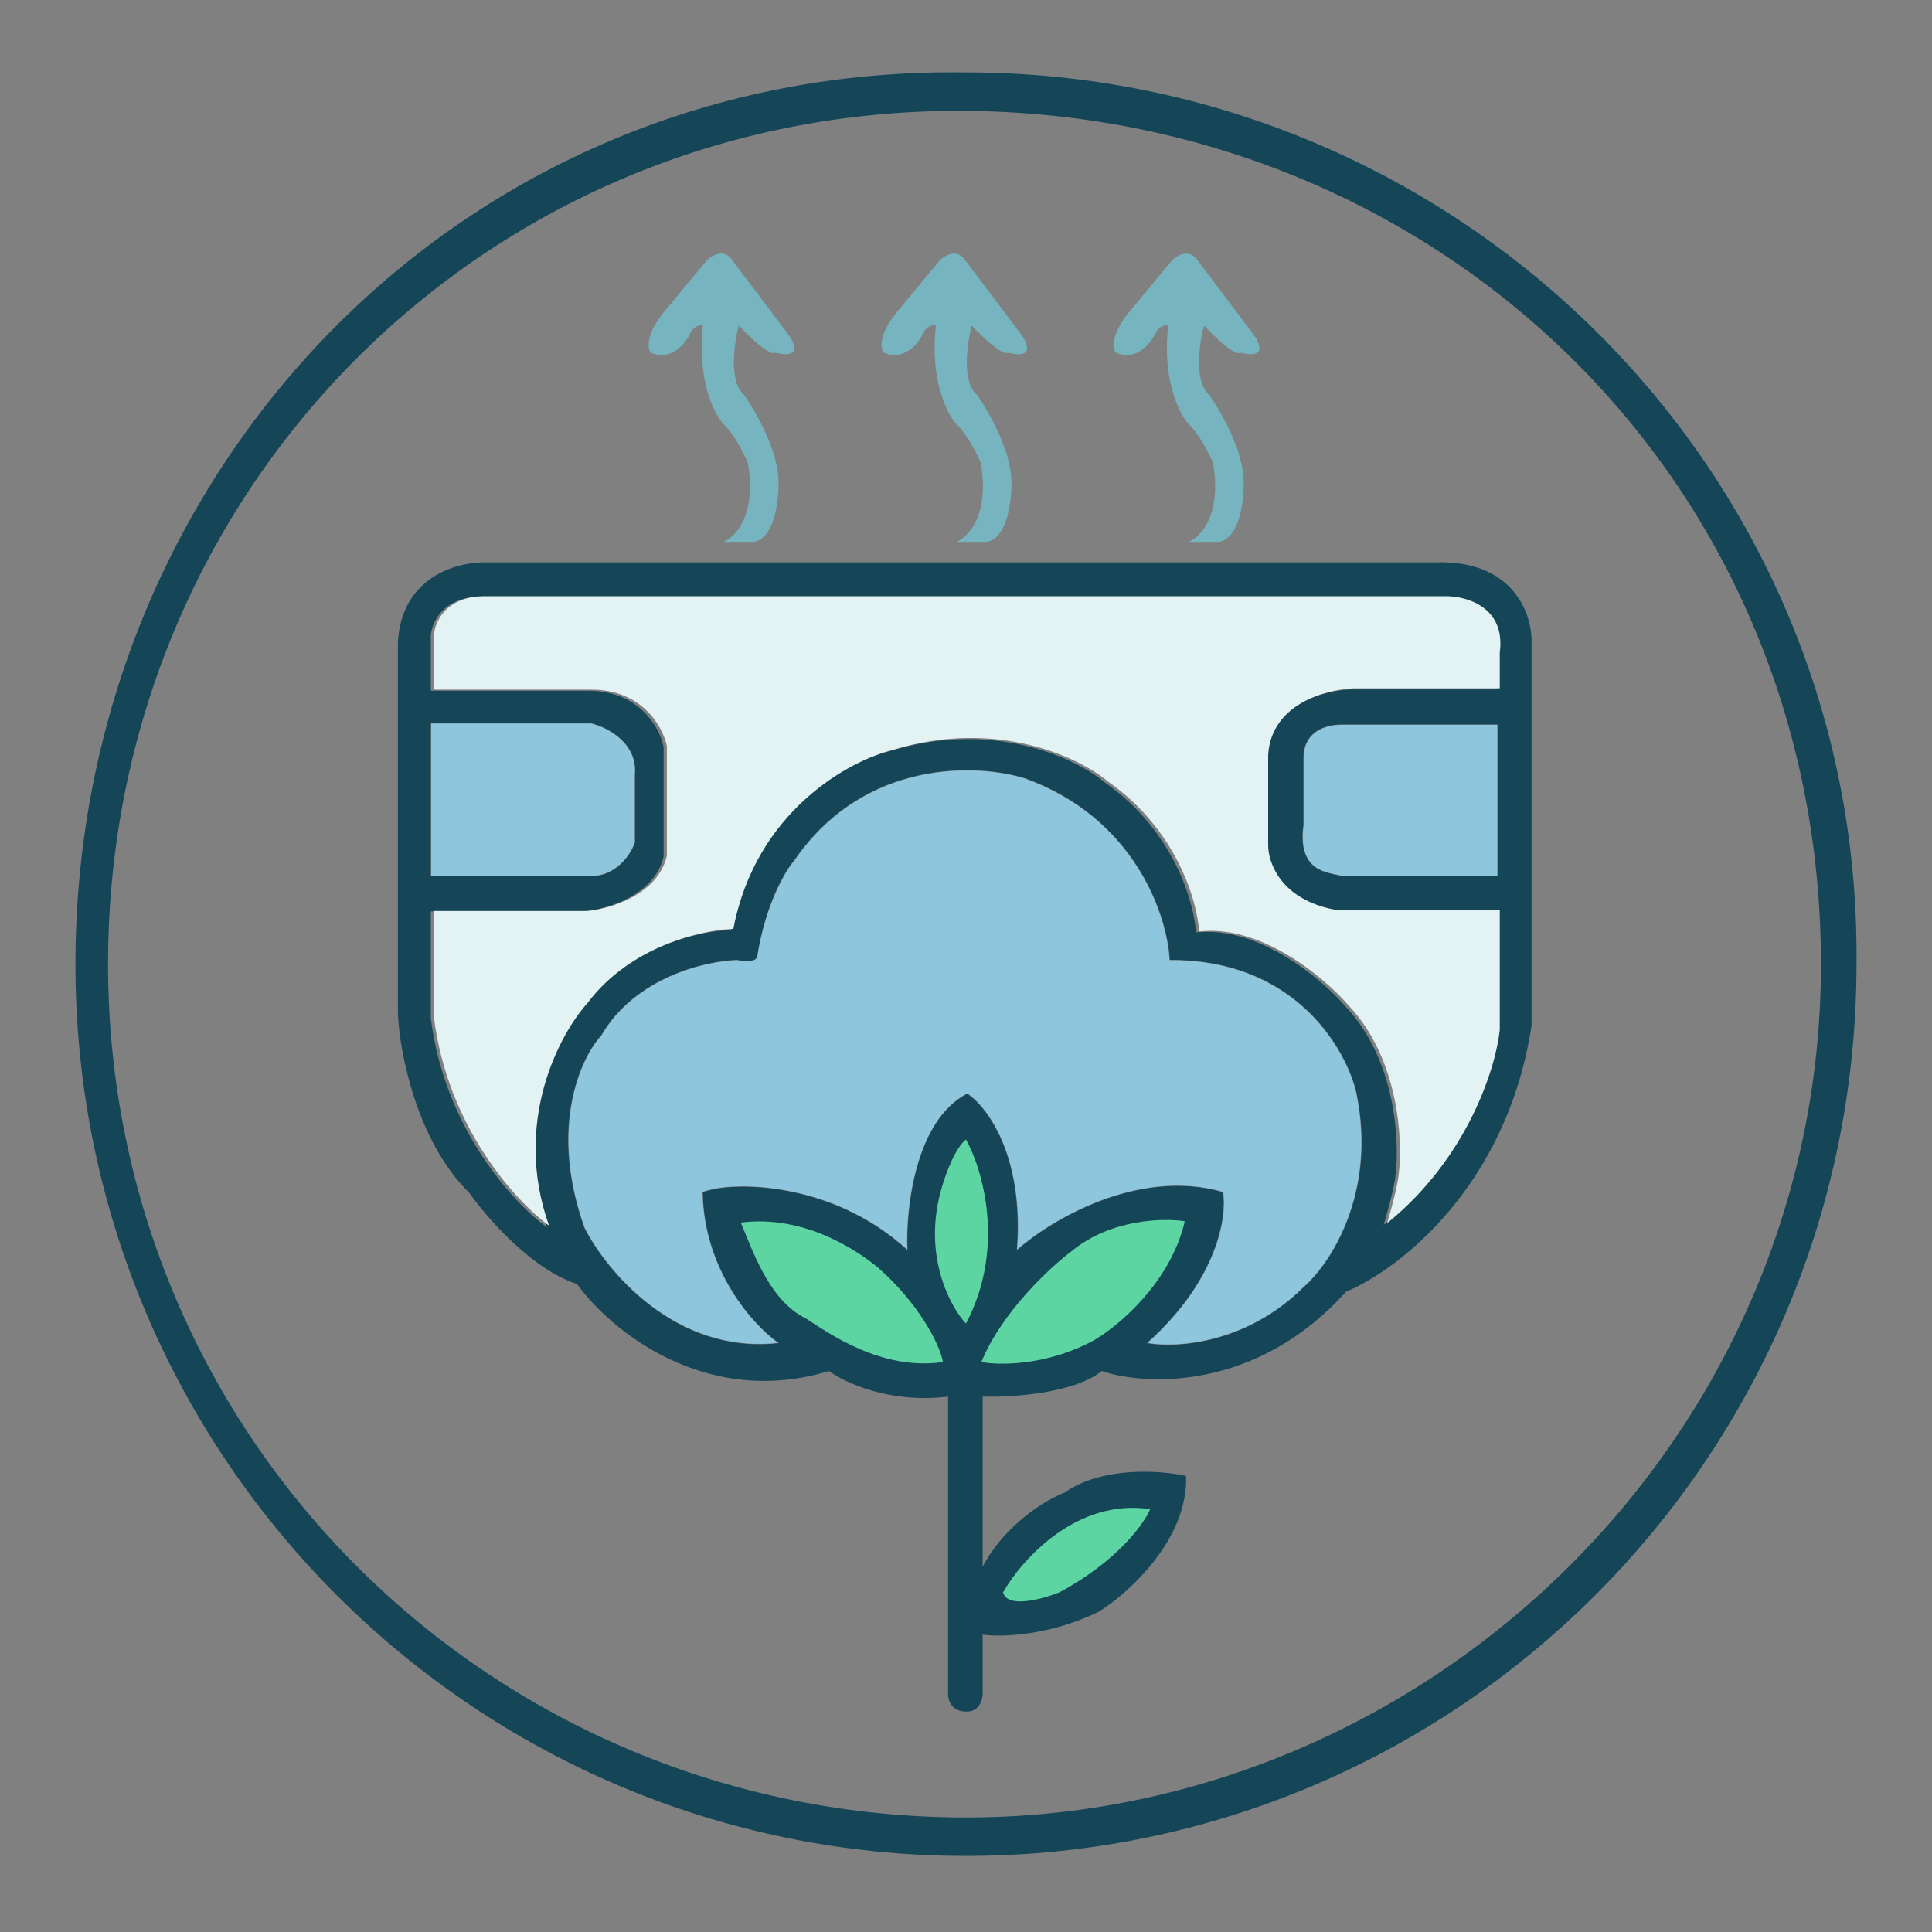
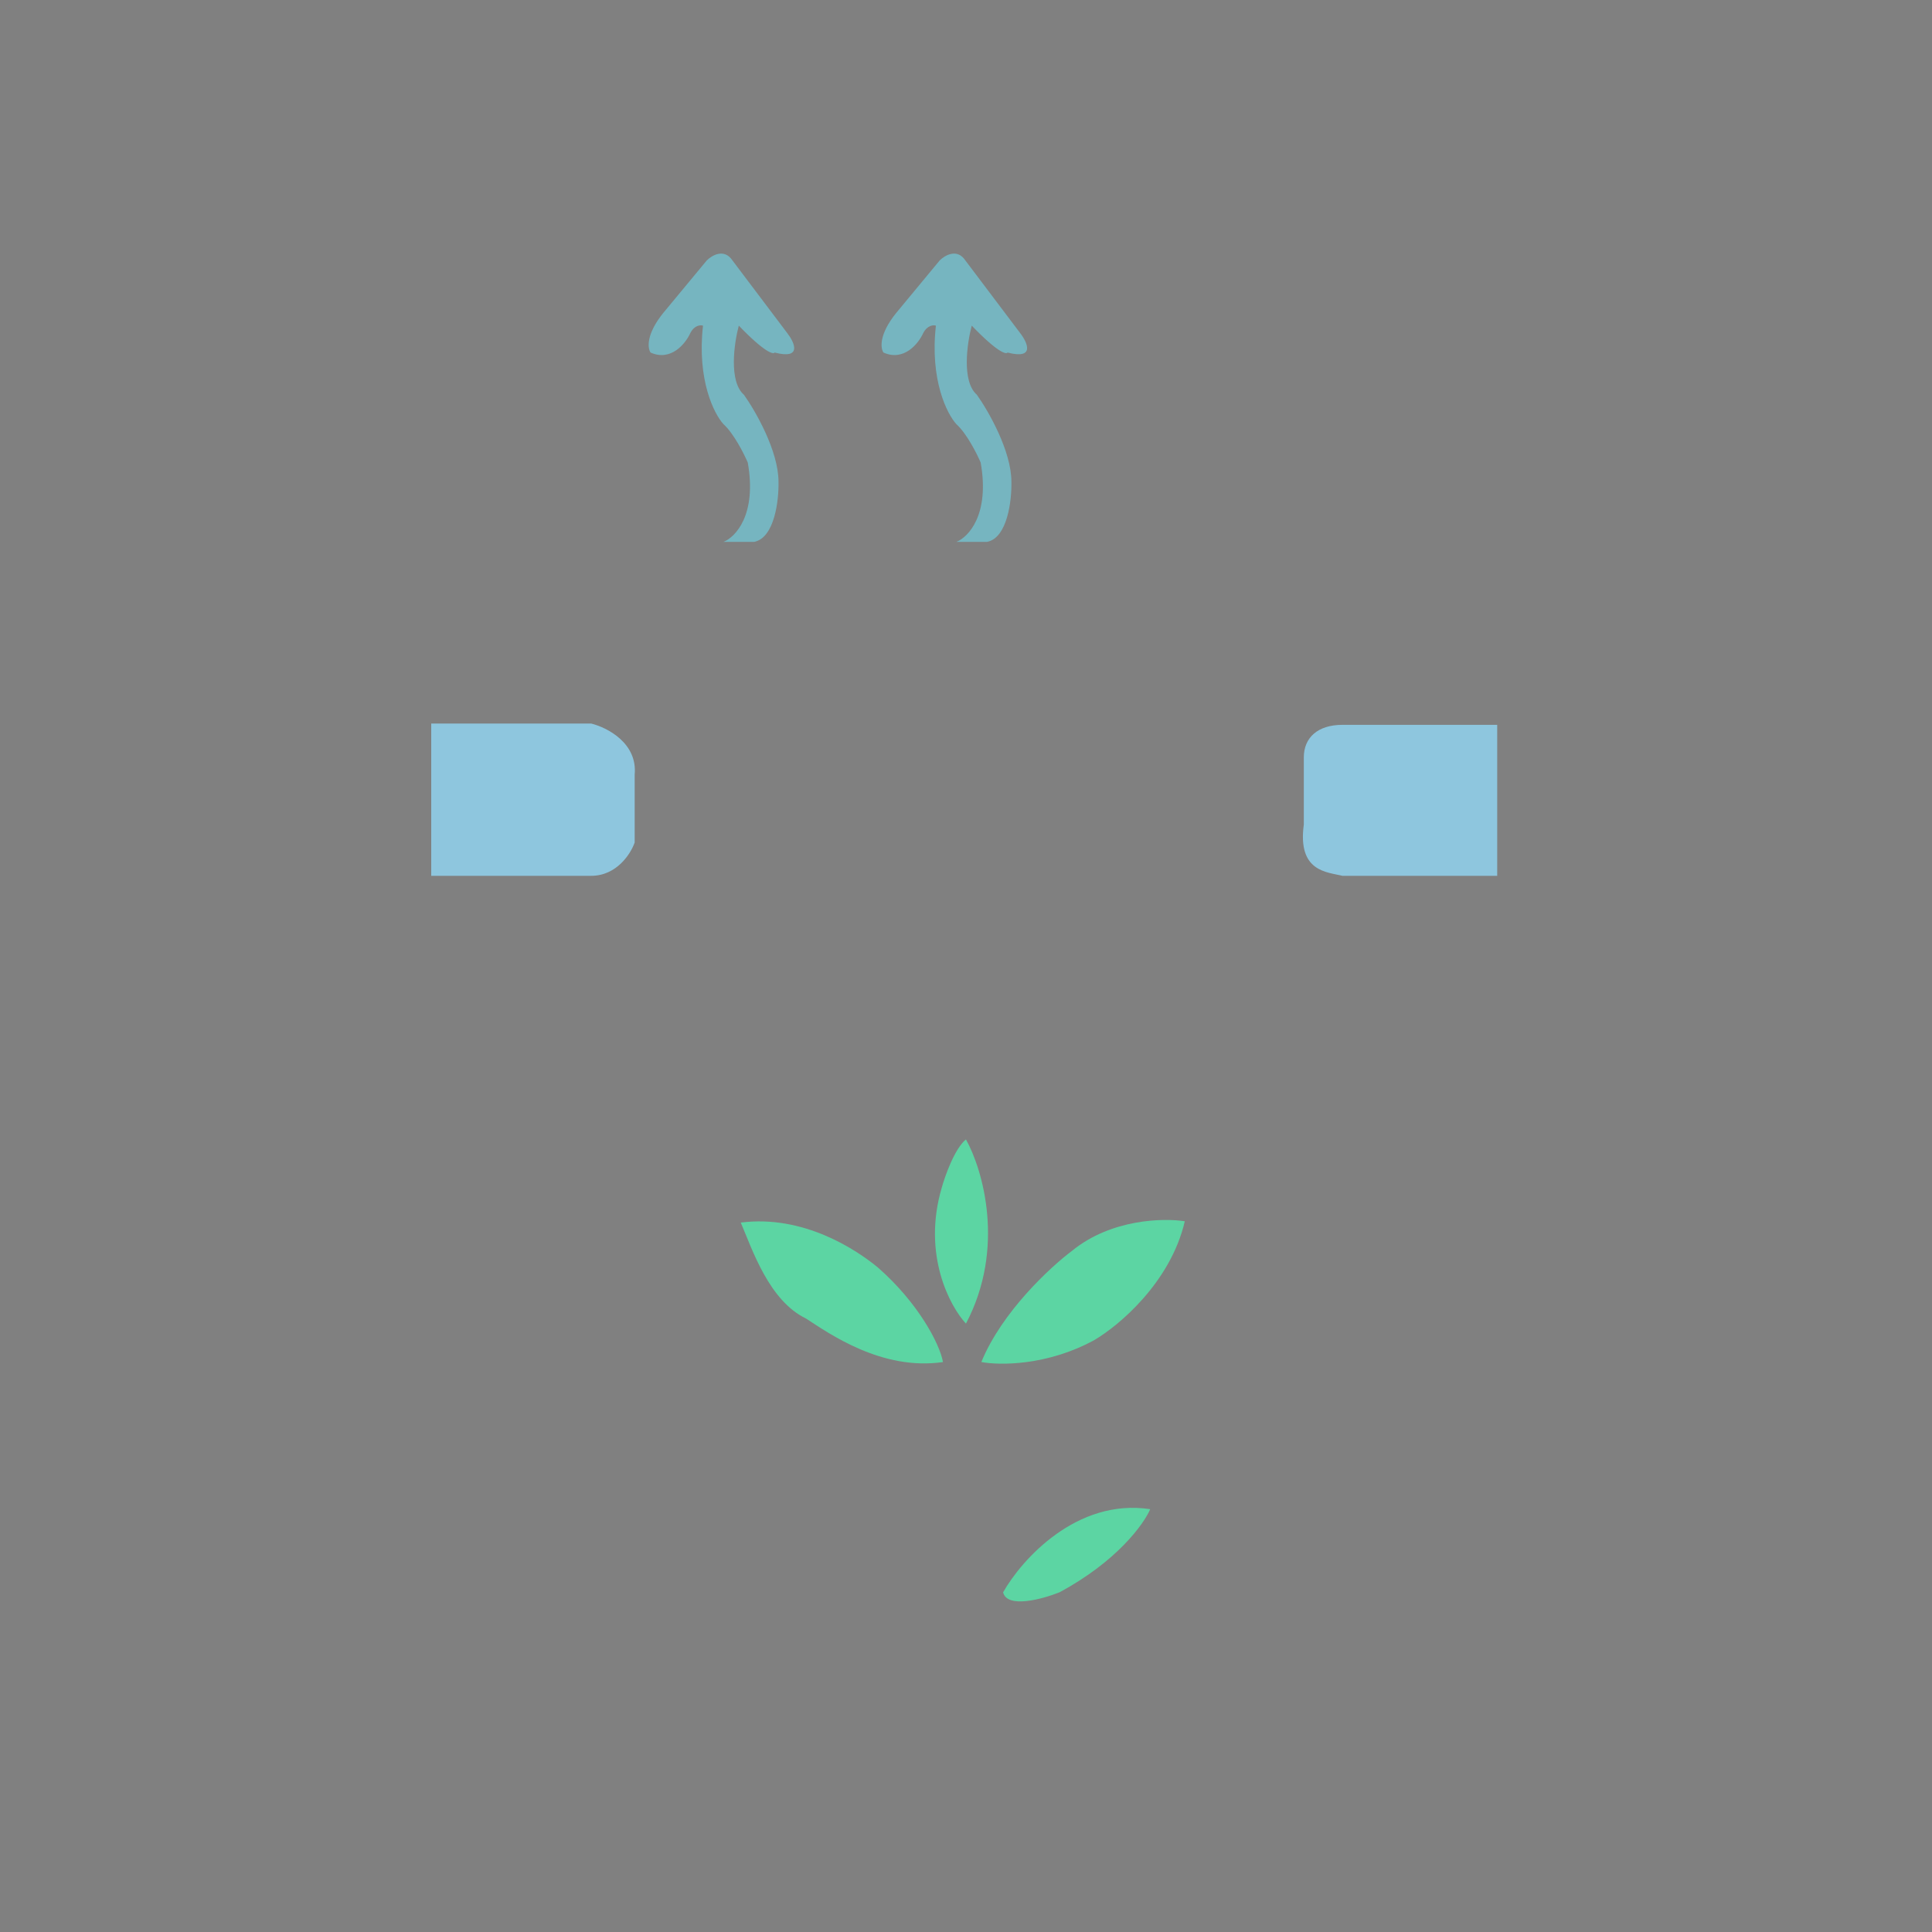
<svg xmlns="http://www.w3.org/2000/svg" fill="none" viewBox="0 0 40 40" height="40" width="40">
  <rect x="0" y="0" width="40" height="40" fill="#808080" stroke="none" />
-   <path fill="#144658" d="M38.437 19.962C38.437 30.159 30.182 38.425 20 38.425C9.817 38.425 1.562 30.159 1.562 19.962C1.562 9.765 9.547 1.34 20 1.499C30.182 1.499 38.542 9.723 38.437 19.962ZM2.237 19.962C2.237 29.786 10.19 37.629 20 37.629C29.559 37.629 37.701 29.786 37.701 19.962C37.701 9.829 29.652 2.295 19.842 2.295C10.032 2.295 2.237 10.138 2.237 19.962Z" />
-   <path fill="#144658" d="M29.695 11.644C31.348 11.58 31.727 12.73 31.709 13.312V21.233C31.2 24.581 28.937 26.302 27.868 26.743C26.025 28.798 23.727 28.695 22.809 28.386C22.236 28.852 20.927 28.933 20.345 28.915V32.438C20.811 31.549 21.669 31.044 22.04 30.902C22.824 30.351 24.044 30.443 24.557 30.558C24.599 31.871 23.373 32.977 22.755 33.365C21.717 33.874 20.716 33.896 20.345 33.843V35.034C20.345 35.33 20.169 35.422 20.08 35.432C19.721 35.474 19.629 35.221 19.629 35.088V28.915C18.422 29.063 17.485 28.624 17.166 28.386C14.581 29.17 12.61 27.511 11.947 26.584C11.015 26.287 10.075 25.207 9.722 24.703C8.62 23.623 8.274 21.78 8.238 20.994V13.312C8.298 12.021 9.34 11.668 9.95 11.644H29.695ZM21.02 16.057C19.942 15.799 17.798 15.84 16.444 17.81C16.258 18.023 15.845 18.719 15.675 19.801V19.802C15.675 19.824 15.656 19.857 15.595 19.878C15.533 19.898 15.428 19.906 15.26 19.874V19.873H15.259C14.936 19.882 14.407 19.971 13.872 20.209C13.337 20.447 12.795 20.834 12.444 21.439C12.018 21.901 11.356 23.342 12.099 25.421V25.422C12.324 25.869 12.796 26.524 13.476 27.038C14.156 27.553 15.045 27.926 16.107 27.81L16.128 27.808L16.111 27.796C15.601 27.435 14.574 26.307 14.551 24.682C14.562 24.677 14.588 24.669 14.632 24.657C14.682 24.644 14.757 24.625 14.862 24.605C15.576 24.49 17.359 24.584 18.776 25.874L18.791 25.887L18.79 25.868C18.772 25.445 18.813 24.776 18.993 24.144C19.173 23.513 19.491 22.921 20.025 22.645C20.43 22.912 21.2 23.926 21.052 25.868L21.051 25.888L21.065 25.874C21.409 25.57 22.035 25.145 22.794 24.86C23.552 24.576 24.442 24.43 25.317 24.682C25.403 25.176 25.213 26.487 23.757 27.796L23.745 27.807L23.761 27.81C24.346 27.916 25.81 27.83 26.999 26.642C27.506 26.201 28.392 24.892 28.151 23.018L28.088 22.635L28.038 22.45C27.736 21.482 26.643 19.857 24.22 19.873C24.173 18.986 23.548 17.063 21.432 16.193L21.222 16.112L21.02 16.057ZM9.986 12.351C9.572 12.351 9.307 12.488 9.145 12.661C8.983 12.834 8.923 13.041 8.919 13.18V14.292H8.927V14.301H12.185C13.108 14.301 13.546 14.892 13.694 15.299L13.74 15.46V17.734C13.646 18.134 13.354 18.406 13.027 18.584C12.7 18.762 12.338 18.845 12.104 18.867H8.927V18.875H8.919V21.075C9.195 23.345 10.625 24.903 11.307 25.398L11.327 25.414L11.318 25.39C10.557 23.253 11.53 21.432 12.111 20.788L12.112 20.787C13 19.604 14.492 19.272 15.126 19.254L15.127 19.283L15.134 19.248C15.599 16.815 17.531 15.765 18.439 15.545H18.439C20.598 14.889 22.3 15.713 22.882 16.206H22.883C24.3 17.2 24.724 18.683 24.76 19.3L24.768 19.299L24.769 19.3C24.809 19.295 24.849 19.294 24.89 19.292L24.77 19.307C25.413 19.233 26.063 19.473 26.613 19.804C27.163 20.134 27.615 20.555 27.861 20.841C28.379 21.39 28.66 22.087 28.799 22.734C28.938 23.381 28.936 23.979 28.893 24.331V24.332C28.882 24.448 28.84 24.64 28.792 24.832C28.744 25.024 28.689 25.218 28.654 25.337L28.648 25.361L28.667 25.346C30.343 23.988 30.921 22.11 31.001 21.34V18.849H30.993V18.841H27.578C26.46 18.63 26.199 17.857 26.207 17.498V15.644C26.239 15.118 26.539 14.78 26.902 14.571C27.266 14.363 27.692 14.282 27.974 14.273H30.993V14.267H30.994V14.266H31.001V13.525C31.033 13.286 31.005 13.092 30.938 12.935C30.87 12.78 30.763 12.662 30.639 12.574C30.39 12.4 30.072 12.346 29.855 12.351H9.986ZM8.927 14.98H8.919V18.133H8.927V18.141H12.238C12.506 18.141 12.713 18.024 12.863 17.88C13.013 17.736 13.106 17.563 13.146 17.447V16.041C13.178 15.71 13.033 15.462 12.84 15.288C12.695 15.158 12.522 15.068 12.376 15.015L12.24 14.973H8.927V14.98ZM27.794 14.999C27.537 14.999 27.334 15.066 27.196 15.185C27.058 15.303 26.985 15.475 26.985 15.681V17.072C26.919 17.564 27.041 17.812 27.221 17.947C27.31 18.014 27.414 18.052 27.515 18.079C27.565 18.092 27.615 18.103 27.662 18.112L27.792 18.141H30.998V18.133H31.006V15.007H30.998V14.999H27.794Z" />
-   <path fill="#E3F2F2" d="M8.984 21.059C9.26 23.327 10.689 24.883 11.368 25.377C10.606 23.237 11.581 21.413 12.163 20.768C13.053 19.581 14.547 19.249 15.183 19.232C15.649 16.794 17.585 15.744 18.494 15.523C20.656 14.866 22.362 15.691 22.945 16.185C24.365 17.181 24.791 18.666 24.826 19.285C26.119 19.136 27.431 20.247 27.925 20.821C28.964 21.923 29.047 23.611 28.958 24.318C28.937 24.551 28.791 25.086 28.72 25.324C30.394 23.968 30.972 22.093 31.051 21.324V18.834H27.634C26.511 18.622 26.247 17.845 26.256 17.483V15.629C26.32 14.569 27.466 14.269 28.031 14.251H31.051V13.51C31.178 12.556 30.345 12.335 29.912 12.344H10.044C9.217 12.344 8.993 12.892 8.984 13.165V14.278H12.243C13.302 14.278 13.726 15.055 13.806 15.443V17.722C13.615 18.527 12.631 18.817 12.163 18.861H8.984V21.059Z" />
  <path fill="#8EC6DE" d="M27.794 18.133H30.998V15.007H27.794C27.282 15.007 26.994 15.272 26.994 15.681V17.073C26.861 18.053 27.478 18.054 27.794 18.133Z" />
  <path fill="#8EC6DE" d="M12.239 14.98H8.928V18.133H12.239C12.769 18.133 13.06 17.674 13.14 17.444V16.04C13.203 15.383 12.566 15.06 12.239 14.98Z" />
-   <path fill="#8EC6DE" d="M26.994 26.637C25.807 27.823 24.345 27.908 23.762 27.802C25.224 26.488 25.413 25.171 25.325 24.676C23.566 24.168 21.749 25.259 21.06 25.868C21.208 23.919 20.433 22.901 20.027 22.637C18.946 23.188 18.747 25.021 18.782 25.868C17.362 24.576 15.576 24.482 14.861 24.597C14.649 24.639 14.561 24.667 14.543 24.676C14.565 26.308 15.594 27.44 16.106 27.802C13.987 28.035 12.556 26.31 12.106 25.418C11.364 23.341 12.027 21.904 12.451 21.444C13.15 20.236 14.614 19.899 15.259 19.881C15.598 19.945 15.682 19.855 15.682 19.802C15.852 18.721 16.265 18.027 16.451 17.815C17.892 15.717 20.23 15.811 21.219 16.12C23.508 16.946 24.168 18.972 24.212 19.881C26.798 19.86 27.868 21.709 28.08 22.637C28.504 24.713 27.533 26.169 26.994 26.637Z" />
  <path fill="#5CD5A3" d="M23.814 31.246C22.288 31.013 21.147 32.297 20.768 32.968C20.852 33.307 21.58 33.109 21.933 32.968C23.12 32.332 23.682 31.555 23.814 31.246Z" />
  <path fill="#5CD5A3" d="M22.199 25.894C23.005 25.237 24.089 25.215 24.53 25.285C24.234 26.557 23.153 27.457 22.649 27.749C21.675 28.279 20.689 28.27 20.318 28.199C20.742 27.161 21.749 26.23 22.199 25.894Z" />
  <path fill="#5CD5A3" d="M16.688 27.299C15.92 26.928 15.575 25.869 15.337 25.312C16.632 25.146 17.723 25.869 18.172 26.239C19.008 26.968 19.459 27.827 19.523 28.2C18.251 28.385 17.16 27.604 16.688 27.299Z" />
  <path fill="#5CD5A3" d="M19.999 27.404C20.826 25.836 20.344 24.208 19.999 23.59C19.766 23.781 19.567 24.34 19.496 24.596C19.093 25.974 19.664 27.043 19.999 27.404Z" />
-   <path fill="#76B5C0" d="M25.113 9.577C25.303 10.658 24.857 11.122 24.609 11.219H25.245C25.669 11.135 25.757 10.354 25.748 9.974C25.748 9.338 25.272 8.508 25.033 8.173C24.715 7.897 24.83 7.104 24.927 6.742C25.457 7.293 25.642 7.343 25.669 7.299C26.241 7.447 26.084 7.096 25.934 6.901L24.795 5.391C24.625 5.137 24.371 5.285 24.265 5.391L23.364 6.478C23.004 6.923 23.038 7.21 23.099 7.299C23.523 7.489 23.823 7.113 23.921 6.901C24.005 6.732 24.133 6.725 24.186 6.742C24.058 7.866 24.415 8.57 24.609 8.782C24.821 8.973 25.033 9.391 25.113 9.577Z" />
  <path fill="#76B5C0" d="M20.304 9.577C20.495 10.658 20.048 11.122 19.801 11.219H20.437C20.86 11.135 20.949 10.354 20.94 9.974C20.94 9.338 20.463 8.508 20.225 8.173C19.907 7.897 20.022 7.104 20.119 6.742C20.648 7.293 20.834 7.343 20.86 7.299C21.433 7.447 21.275 7.096 21.125 6.901L19.986 5.391C19.817 5.137 19.562 5.285 19.456 5.391L18.556 6.478C18.195 6.923 18.229 7.21 18.291 7.299C18.715 7.489 19.015 7.113 19.112 6.901C19.197 6.732 19.324 6.725 19.377 6.742C19.25 7.866 19.607 8.57 19.801 8.782C20.013 8.973 20.225 9.391 20.304 9.577Z" />
  <path fill="#76B5C0" d="M15.482 9.577C15.673 10.658 15.226 11.122 14.979 11.219H15.614C16.038 11.135 16.127 10.354 16.118 9.974C16.118 9.338 15.641 8.508 15.402 8.173C15.085 7.897 15.199 7.104 15.296 6.742C15.826 7.293 16.012 7.343 16.038 7.299C16.61 7.447 16.453 7.096 16.303 6.901L15.164 5.391C14.994 5.137 14.74 5.285 14.634 5.391L13.733 6.478C13.373 6.923 13.407 7.21 13.469 7.299C13.892 7.489 14.193 7.113 14.29 6.901C14.374 6.732 14.502 6.725 14.555 6.742C14.428 7.866 14.784 8.57 14.979 8.782C15.191 8.973 15.402 9.391 15.482 9.577Z" />
</svg>